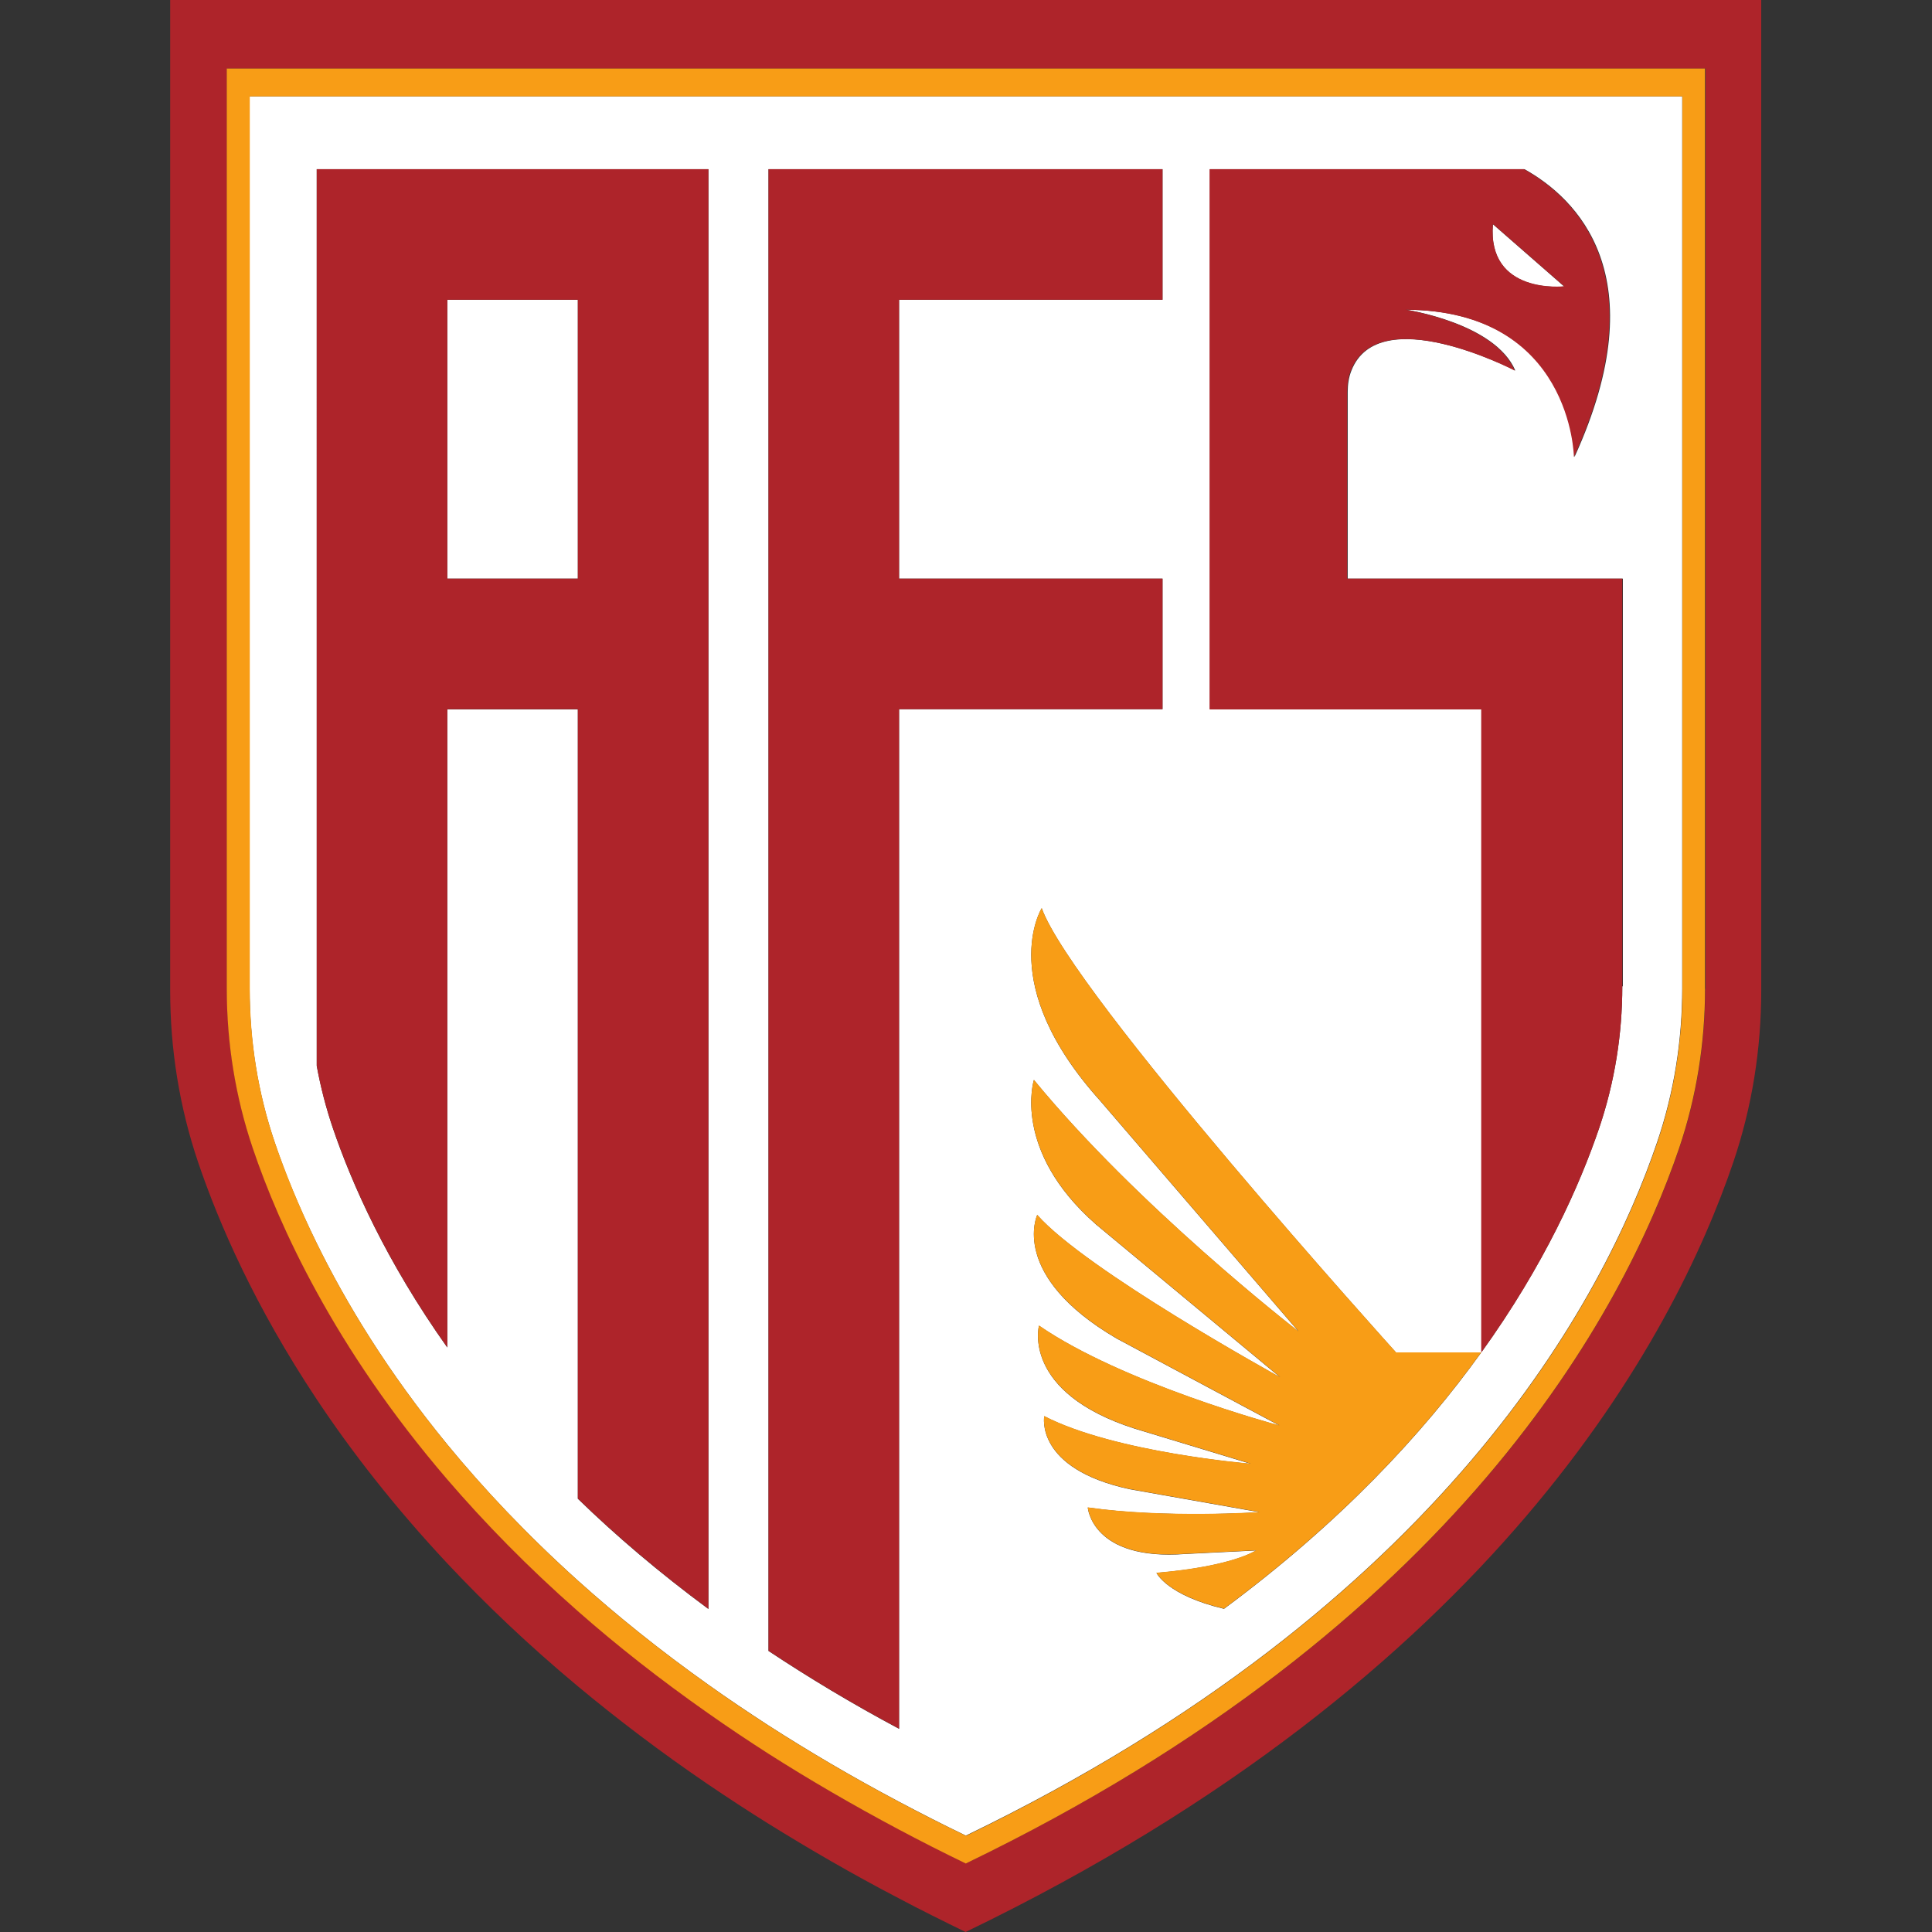
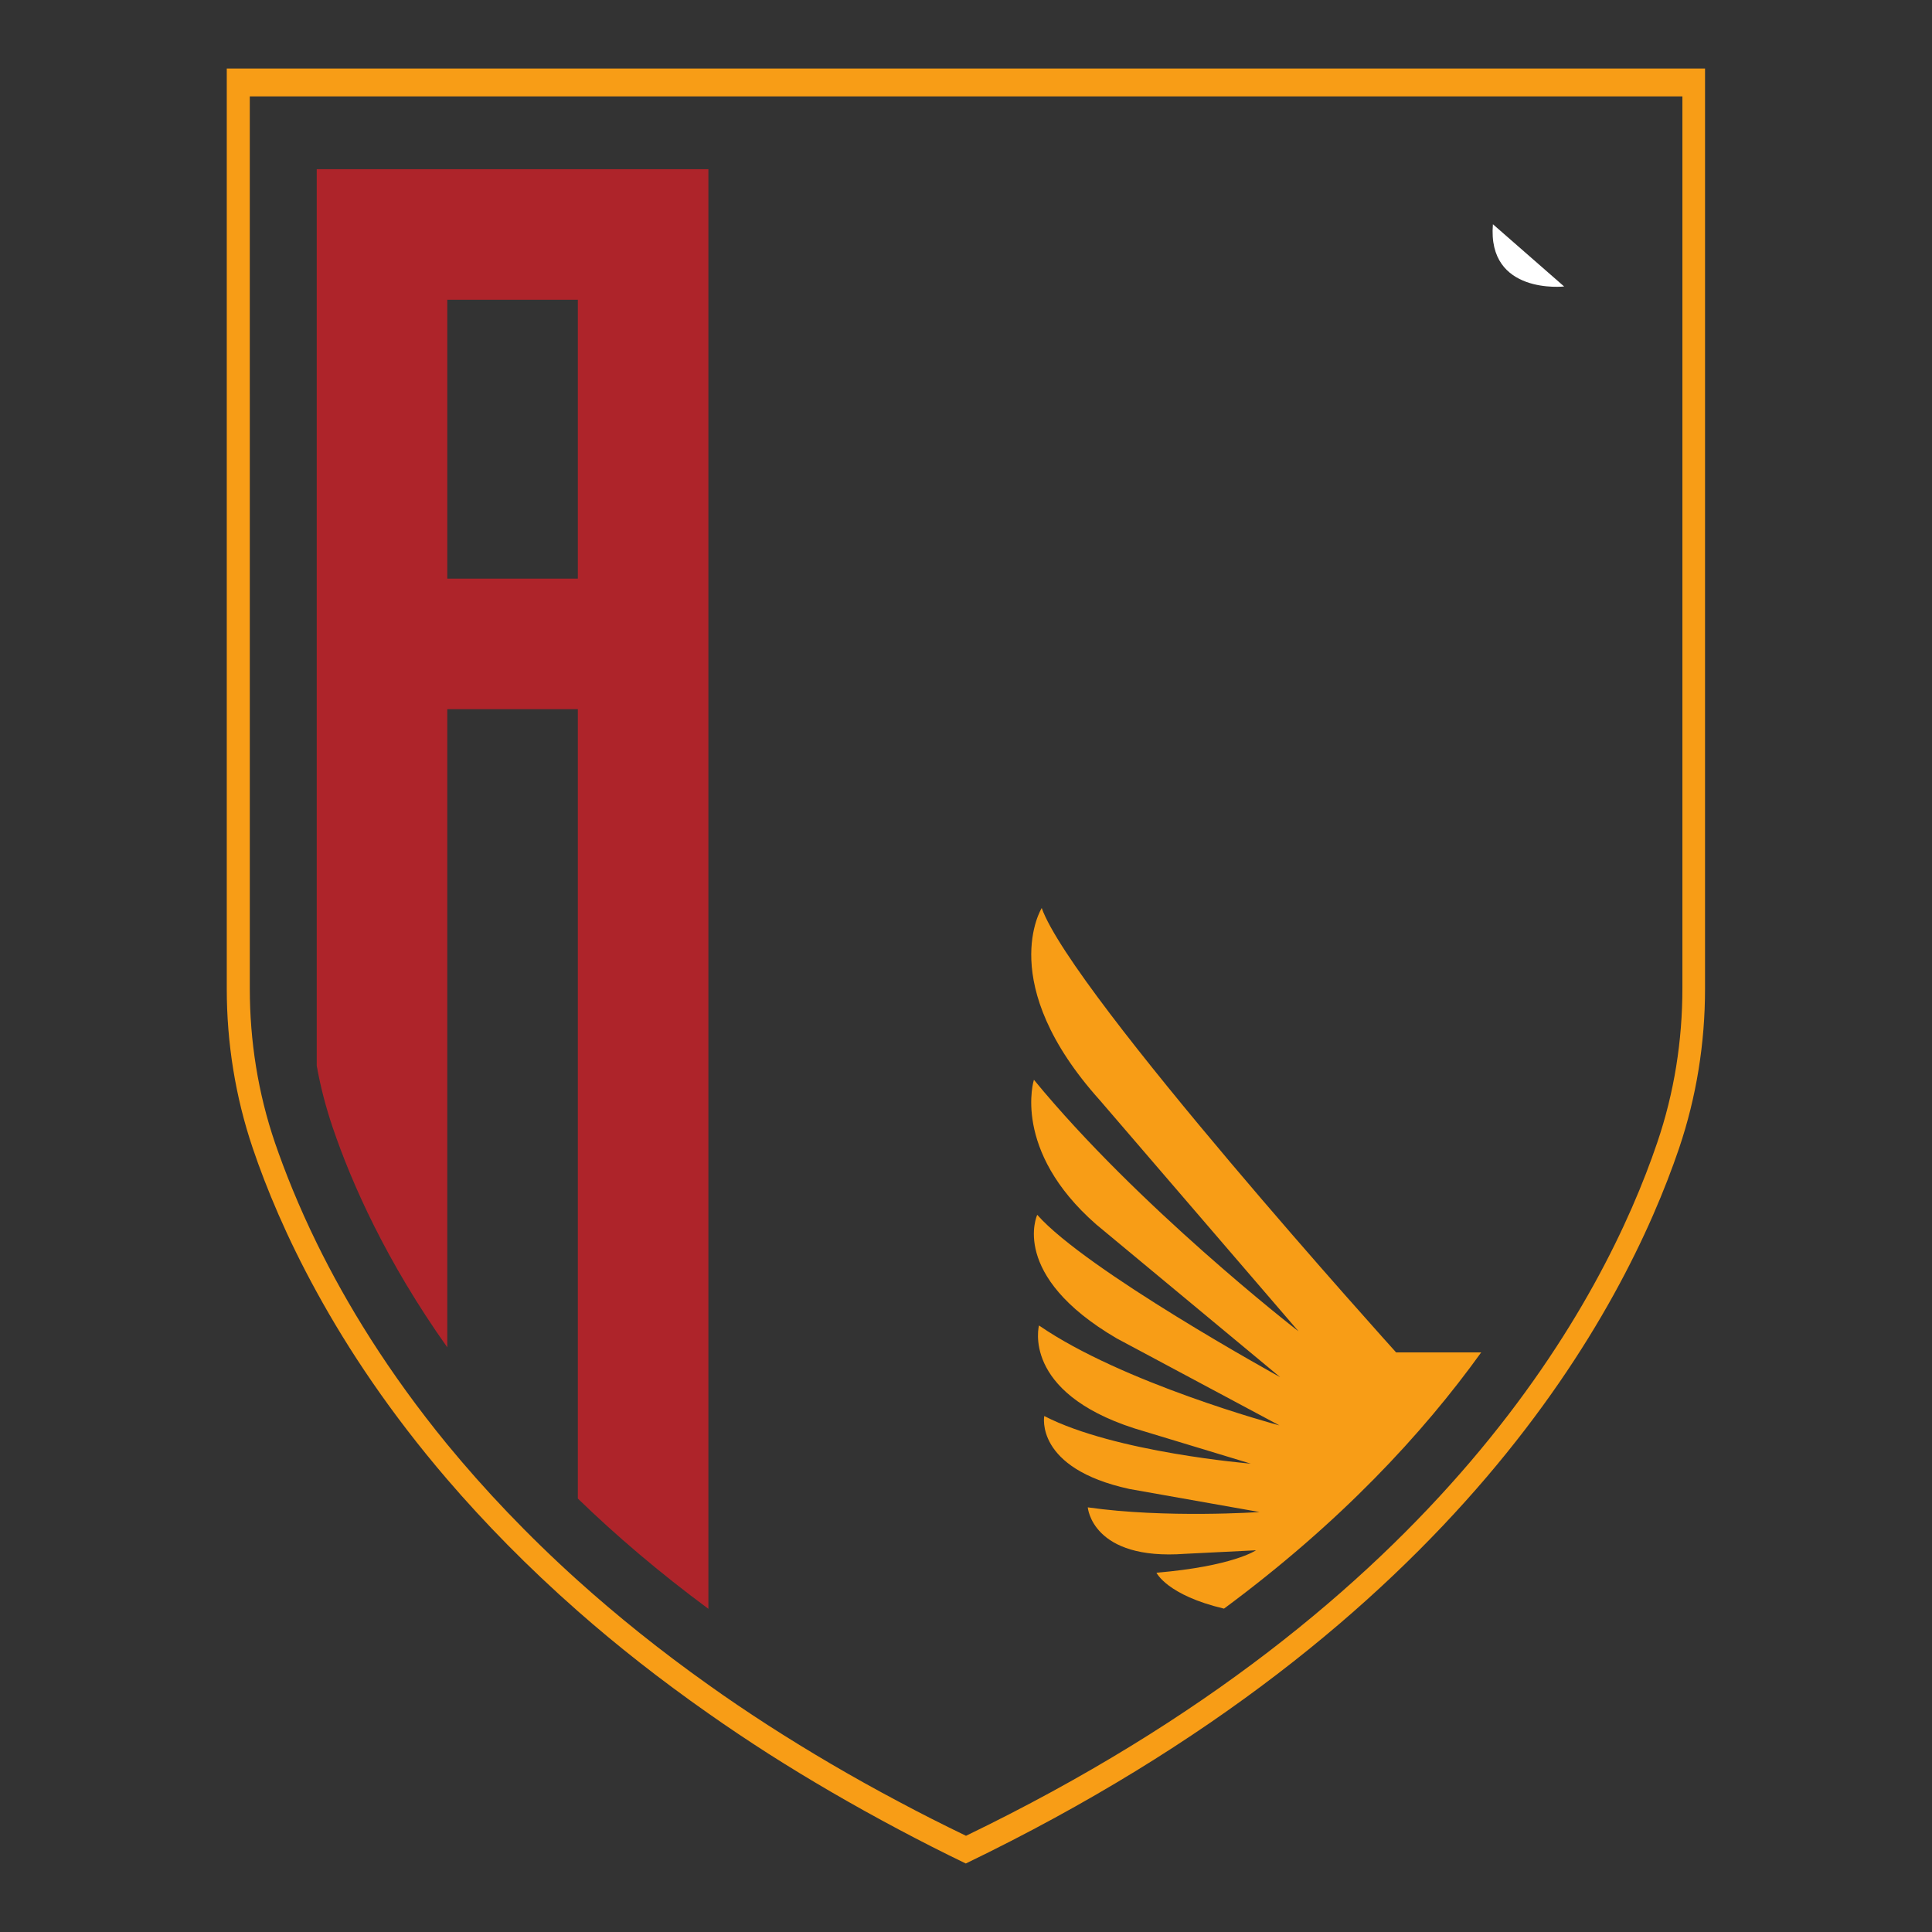
<svg xmlns="http://www.w3.org/2000/svg" height="99" viewBox="0 0 99 99" width="99">
  <rect x="0" y="0" width="99" height="99" fill="#333333" stroke="none" />
  <defs>
    <style>.d{fill:#ae242a;}.d,.e,.f{stroke-width:0px;}.e{fill:#fff;}.g{opacity:0;}.f{fill:#f89d16;}</style>
  </defs>
  <g id="a">
    <g class="g">
      <rect class="e" height="99" width="99" x="0" y="-.05" />
    </g>
  </g>
  <g id="b">
-     <path class="d" d="M8.72,0v50.76c0,2.99.47,5.95,1.43,8.79,1.07,3.16,2.92,7.4,6.07,12.14,1.78,2.68,3.98,5.51,6.69,8.41,1.95,2.08,4.17,4.2,6.69,6.3,2.03,1.69,4.25,3.38,6.69,5.04.99.67,2.01,1.34,3.07,2,2.09,1.3,4.31,2.59,6.69,3.83,1.11.59,2.26,1.16,3.43,1.73,27.16-13.11,36.32-30.55,39.34-39.45.96-2.83,1.43-5.8,1.43-8.79V0H8.72ZM87.38,50.67c0,2.77-.44,5.53-1.33,8.16-2.81,8.27-11.32,24.48-36.55,36.65-1.18-.57-2.33-1.15-3.43-1.74-2.39-1.26-4.62-2.56-6.69-3.89-1.06-.68-2.09-1.37-3.07-2.06-2.47-1.73-4.69-3.49-6.69-5.24-2.58-2.27-4.79-4.53-6.69-6.75-2.91-3.39-5.08-6.66-6.69-9.6-1.55-2.82-2.59-5.34-3.28-7.38-.89-2.63-1.33-5.39-1.33-8.16V3.51h75.77v47.16Z" />
-     <path class="e" d="M12.79,4.94v45.7c0,2.69.42,5.36,1.29,7.91.5,1.48,1.2,3.23,2.15,5.16,1.5,3.06,3.64,6.59,6.69,10.31,1.87,2.28,4.08,4.62,6.69,6.97,1.99,1.79,4.21,3.58,6.69,5.34.98.7,2.01,1.39,3.07,2.08,2.07,1.33,4.29,2.64,6.69,3.91,1.11.59,2.25,1.17,3.43,1.74,24.45-11.8,32.7-27.51,35.42-35.52.87-2.55,1.29-5.22,1.29-7.91V4.94H12.79ZM36.3,82.45c-2.53-1.87-4.75-3.76-6.69-5.65v-40.45h-6.69v32.7c-3.13-4.41-4.89-8.38-5.87-11.26-.35-1.04-.62-2.1-.82-3.17V8.67h20.07v73.78ZM46.07,36.35v52.24c-2.42-1.29-4.64-2.63-6.69-3.99V8.67h20.19v6.69h-13.5v14.29h13.5v6.69h-13.5ZM83.13,50.54c0,2.46-.39,4.91-1.18,7.25-1,2.94-2.8,7-6.05,11.52-3,4.17-7.23,8.73-13.18,13.13-2.92-.69-3.46-1.84-3.46-1.84,3.92-.33,5.1-1.15,5.1-1.15l-3.62.18c-4.79.36-5-2.38-5-2.38,3.98.57,8.8.24,8.8.24l-6.66-1.18c-4.88-1.06-4.37-3.74-4.37-3.74,3.62,1.87,10.58,2.44,10.58,2.44l-5.97-1.81c-5.79-1.87-4.88-5.27-4.88-5.27,4.27,2.94,12.08,5.06,12.32,5.12l-8.34-4.46c-5.52-3.23-4.07-6.33-4.07-6.33,2.51,2.84,12.29,8.23,12.45,8.32l-9.43-7.83c-4.34-3.8-3.19-7.41-3.19-7.41,5.31,6.47,13.31,12.7,13.56,12.89l-10.18-11.84c-5.39-6-2.98-9.85-2.98-9.85,1.57,4.4,18.16,22.77,18.16,22.77h4.39v-32.96h-13.92V8.67h16.11c2.63,1.47,6.82,5.42,2.56,14.75,0,0-.09-7.51-8.63-7.55,0,0,4.56.68,5.6,3.12-.14-.07-6.99-3.59-8.4,0-.14.35-.19.72-.19,1.1v9.56h14.1v20.89Z" />
    <path class="f" d="M11.62,3.51v47.16c0,2.77.44,5.53,1.33,8.16.69,2.04,1.73,4.56,3.28,7.38,1.61,2.94,3.78,6.21,6.69,9.6,1.9,2.21,4.11,4.48,6.69,6.75,2,1.76,4.22,3.51,6.69,5.24.98.69,2.01,1.38,3.07,2.06,2.07,1.32,4.3,2.62,6.69,3.89,1.11.59,2.25,1.17,3.43,1.74,25.23-12.18,33.74-28.39,36.55-36.65.89-2.63,1.33-5.39,1.33-8.16V3.51H11.62ZM86.21,50.64c0,2.69-.42,5.36-1.29,7.91-2.72,8.01-10.97,23.71-35.42,35.52-1.18-.57-2.33-1.15-3.43-1.74-2.4-1.27-4.62-2.58-6.69-3.91-1.07-.69-2.09-1.38-3.07-2.08-2.48-1.76-4.7-3.55-6.69-5.34-2.61-2.35-4.82-4.7-6.69-6.97-3.05-3.72-5.19-7.25-6.69-10.31-.95-1.94-1.64-3.68-2.15-5.16-.87-2.55-1.29-5.22-1.29-7.91V4.94h73.41v45.7Z" />
-     <path class="d" d="M46.07,15.36v14.29h13.5v6.69h-13.5v52.24c-2.42-1.29-4.64-2.63-6.69-3.99V8.67h20.19v6.69h-13.5Z" />
-     <rect class="e" height="14.29" width="6.69" x="22.92" y="15.36" />
    <path class="d" d="M16.23,8.67v45.94c.19,1.07.47,2.14.82,3.17.98,2.88,2.74,6.85,5.87,11.26v-32.7h6.69v40.45c1.94,1.88,4.16,3.78,6.69,5.65V8.67h-20.07ZM29.61,29.65h-6.69v-14.29h6.69v14.29Z" />
    <path class="e" d="M80.15,14.68s-3.95.44-3.65-3.19l3.65,3.19Z" />
-     <path class="d" d="M69.03,29.65v-9.56c0-.38.05-.75.19-1.1,1.41-3.6,8.25-.08,8.4,0-1.04-2.44-5.6-3.12-5.6-3.12,8.54.04,8.63,7.55,8.63,7.55,4.26-9.33.07-13.28-2.56-14.75h-16.11v27.68h13.92v32.96c3.25-4.51,5.05-8.58,6.05-11.52.79-2.34,1.18-4.78,1.18-7.25v-20.89h-14.1ZM76.5,11.48l3.65,3.19s-3.95.44-3.65-3.19Z" />
    <path class="f" d="M75.9,69.3c-3,4.17-7.23,8.73-13.18,13.13-2.92-.69-3.46-1.84-3.46-1.84,3.92-.33,5.1-1.15,5.1-1.15l-3.62.18c-4.79.36-5-2.38-5-2.38,3.98.57,8.8.24,8.8.24l-6.66-1.18c-4.88-1.06-4.37-3.74-4.37-3.74,3.62,1.87,10.58,2.44,10.58,2.44l-5.97-1.81c-5.79-1.87-4.88-5.27-4.88-5.27,4.27,2.94,12.08,5.06,12.32,5.12l-8.34-4.46c-5.52-3.23-4.07-6.33-4.07-6.33,2.51,2.84,12.29,8.23,12.45,8.32l-9.43-7.83c-4.34-3.8-3.19-7.41-3.19-7.41,5.31,6.47,13.31,12.7,13.56,12.89l-10.18-11.84c-5.39-6-2.98-9.85-2.98-9.85,1.57,4.4,18.16,22.77,18.16,22.77h4.39Z" />
  </g>
</svg>